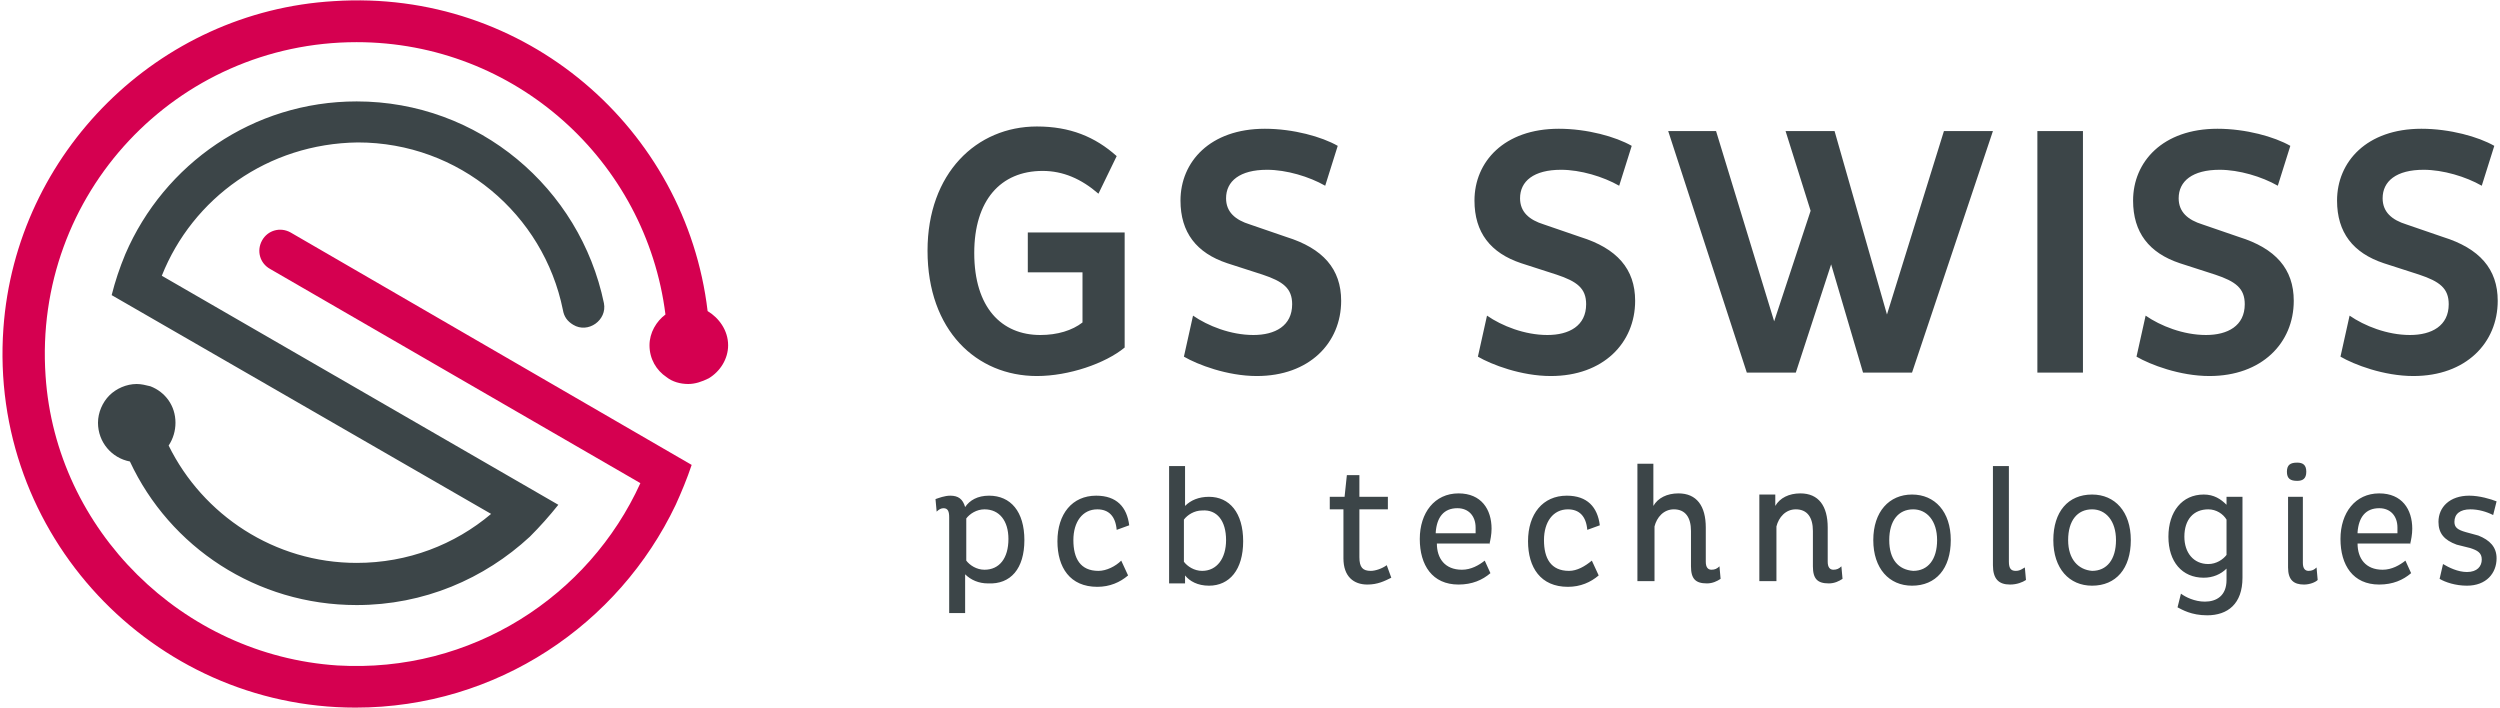
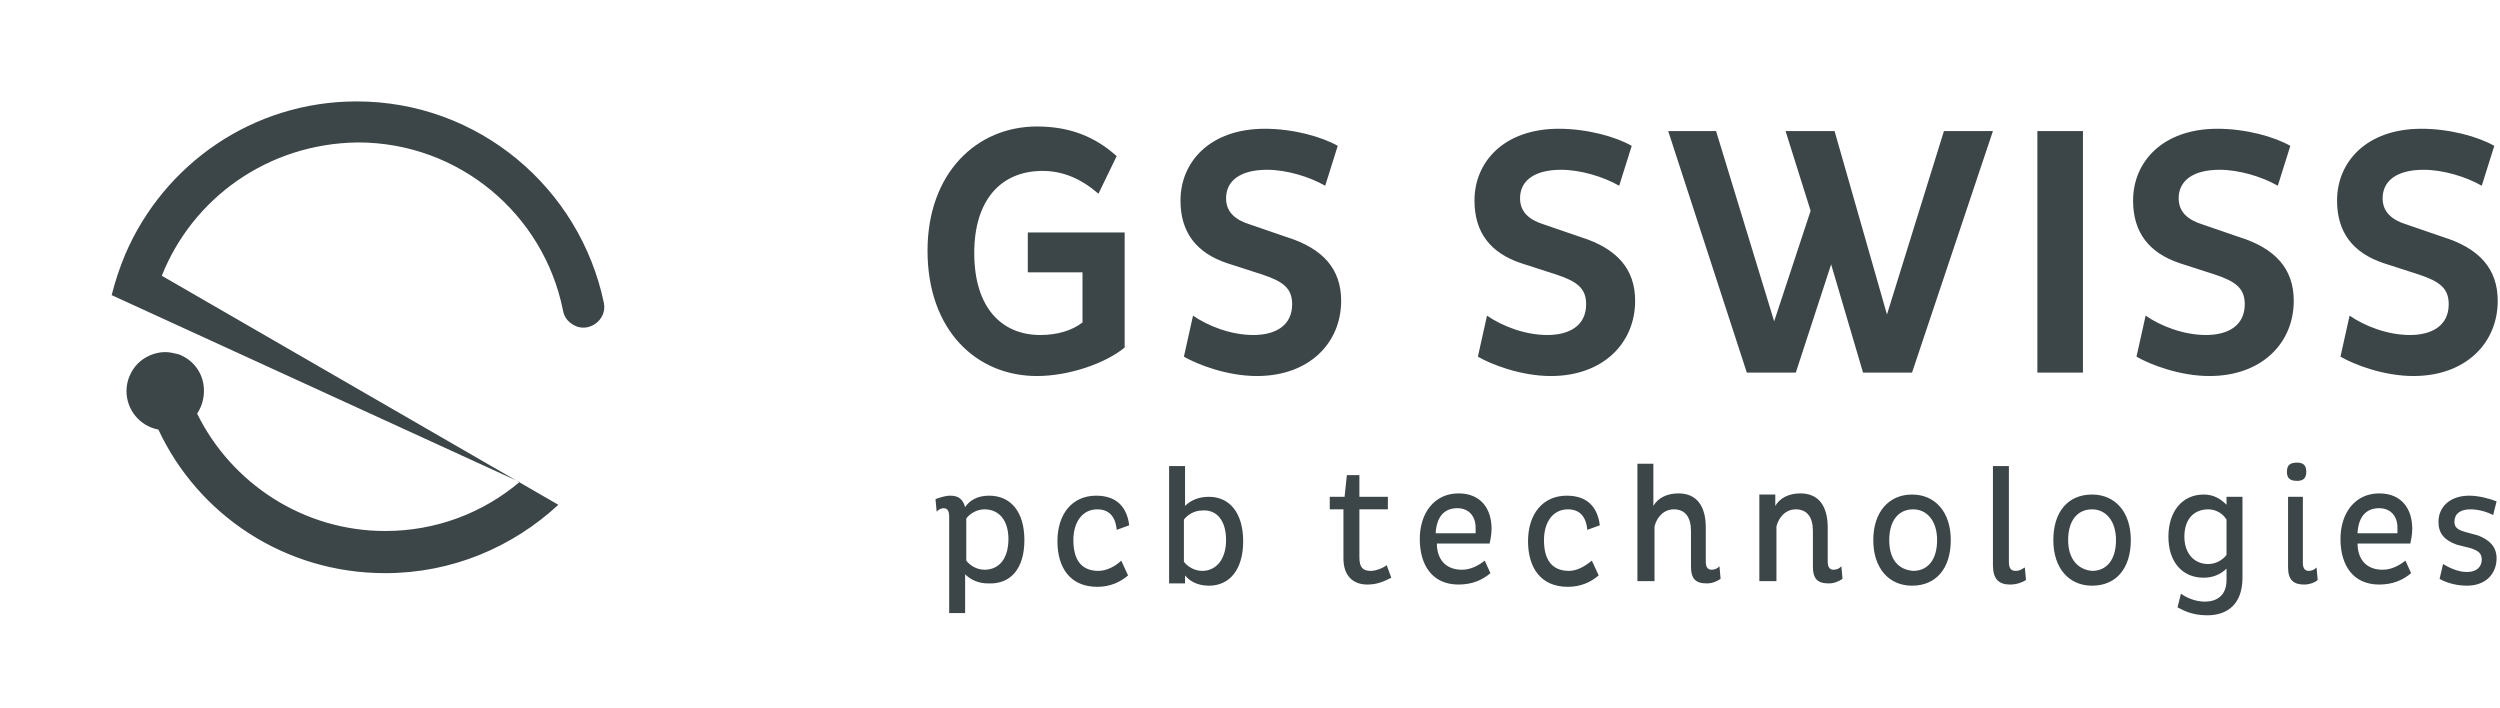
<svg xmlns="http://www.w3.org/2000/svg" version="1.1" id="Ebene_1" x="0px" y="0px" viewBox="0 0 219.4 62.1" style="enable-background:new 0 0 219.4 62.1;" xml:space="preserve">
  <style type="text/css">
	.st0{fill:#D50050;}
	.st1{fill:#3C4548;}
</style>
  <g>
-     <path class="st0" d="M62.1,27.3c-1.9-16-16-28.3-32.8-27.2C13.9,1,1.4,13.4,0.3,28.8c-1.3,18.1,13.1,33.3,30.9,33.3   c12.4,0,23.1-7.3,28.1-17.8c0.5-1.1,1-2.3,1.4-3.5L25.5,20.4c-0.9-0.5-2-0.2-2.5,0.7l0,0c-0.5,0.9-0.2,2,0.7,2.5l32.5,18.8   c-4.5,9.9-14.8,16.7-26.6,16C16,57.5,4.9,46.5,4,33C2.9,17,15.5,3.7,31.3,3.7c13.9,0,25.4,10.4,27.1,23.9c-0.8,0.6-1.4,1.6-1.4,2.7   c0,1.2,0.6,2.2,1.5,2.8c0.5,0.4,1.2,0.6,1.9,0.6c0.6,0,1.2-0.2,1.8-0.5c1-0.6,1.7-1.7,1.7-2.9C63.9,29,63.1,27.9,62.1,27.3z" />
-     <path class="st1" d="M14.2,24.2l34.8,20.1c-0.8,1-1.6,1.9-2.5,2.8c-4,3.7-9.3,6-15.2,6c-8.8,0-16.4-5.1-19.9-12.6   c-1.6-0.3-2.8-1.7-2.8-3.4c0-0.9,0.4-1.8,1-2.4c0.6-0.6,1.5-1,2.4-1c0.4,0,0.8,0.1,1.2,0.2c1.3,0.5,2.2,1.7,2.2,3.2   c0,0.7-0.2,1.4-0.6,2c3,6.1,9.3,10.3,16.5,10.3c4.5,0,8.6-1.6,11.8-4.3L9.8,25.9c0.3-1.2,0.7-2.4,1.2-3.6   c3.4-7.9,11.2-13.4,20.3-13.4c10.7,0,19.6,7.6,21.7,17.7c0.3,1.5-1.4,2.7-2.7,1.9l0,0c-0.5-0.3-0.8-0.7-0.9-1.3   c-1.7-8.4-9.1-14.7-18-14.7C23.5,12.6,16.9,17.4,14.2,24.2z M98,13.7c-1.9-1.7-4.1-2.6-7-2.6c-5.3,0-9.6,4.1-9.6,10.9   C81.4,29,85.7,33,91,33c2.8,0,6-1.1,7.7-2.5V20.4h-8.5v3.5H95v4.4c-0.9,0.7-2.2,1.1-3.7,1.1c-3.4,0-5.8-2.4-5.8-7.2   c0-4.6,2.3-7.2,6-7.2c1.8,0,3.4,0.7,4.9,2L98,13.7z M103.9,31.3c1.2,0.7,3.8,1.7,6.4,1.7c4.6,0,7.4-2.9,7.4-6.6   c0-2.8-1.6-4.6-4.8-5.6l-3.2-1.1c-1.3-0.4-2.1-1.1-2.1-2.3c0-1.5,1.2-2.5,3.6-2.5c1.7,0,3.7,0.6,5.1,1.4l1.1-3.5   c-1.4-0.8-3.9-1.5-6.4-1.5c-4.8,0-7.4,2.9-7.4,6.3c0,2.8,1.4,4.6,4.1,5.5l3.1,1c1.8,0.6,2.6,1.2,2.6,2.6c0,1.9-1.5,2.7-3.4,2.7   c-2,0-4-0.8-5.3-1.7L103.9,31.3z M129.7,31.3c1.2,0.7,3.8,1.7,6.4,1.7c4.6,0,7.4-2.9,7.4-6.6c0-2.8-1.6-4.6-4.8-5.6l-3.2-1.1   c-1.3-0.4-2.1-1.1-2.1-2.3c0-1.5,1.2-2.5,3.6-2.5c1.7,0,3.7,0.6,5.1,1.4l1.1-3.5c-1.4-0.8-3.9-1.5-6.4-1.5c-4.8,0-7.4,2.9-7.4,6.3   c0,2.8,1.4,4.6,4.1,5.5l3.1,1c1.8,0.6,2.6,1.2,2.6,2.6c0,1.9-1.5,2.7-3.4,2.7c-2,0-4-0.8-5.3-1.7L129.7,31.3z M163.5,32.7h4.3   l7.1-21.2h-4.3l-5,16.1l-4.6-16.1h-4.3l2.2,7l-3.2,9.7l-5.1-16.7h-4.2l6.9,21.2h4.3l3.1-9.5L163.5,32.7z M178.8,32.7h4V11.5h-4   V32.7z M187.5,31.3c1.2,0.7,3.8,1.7,6.4,1.7c4.6,0,7.4-2.9,7.4-6.6c0-2.8-1.6-4.6-4.8-5.6l-3.2-1.1c-1.3-0.4-2.1-1.1-2.1-2.3   c0-1.5,1.2-2.5,3.6-2.5c1.7,0,3.7,0.6,5.1,1.4l1.1-3.5c-1.4-0.8-3.9-1.5-6.4-1.5c-4.8,0-7.4,2.9-7.4,6.3c0,2.8,1.4,4.6,4.1,5.5   l3.1,1c1.8,0.6,2.6,1.2,2.6,2.6c0,1.9-1.5,2.7-3.4,2.7c-2,0-4-0.8-5.3-1.7L187.5,31.3z M205.4,31.3c1.2,0.7,3.8,1.7,6.4,1.7   c4.6,0,7.4-2.9,7.4-6.6c0-2.8-1.6-4.6-4.8-5.6l-3.2-1.1c-1.3-0.4-2.1-1.1-2.1-2.3c0-1.5,1.2-2.5,3.6-2.5c1.7,0,3.7,0.6,5.1,1.4   l1.1-3.5c-1.4-0.8-3.9-1.5-6.4-1.5c-4.8,0-7.4,2.9-7.4,6.3c0,2.8,1.4,4.6,4.1,5.5l3.1,1c1.8,0.6,2.6,1.2,2.6,2.6   c0,1.9-1.5,2.7-3.4,2.7c-2,0-4-0.8-5.3-1.7L205.4,31.3z M89.9,47.4c0-2.5-1.2-3.9-3.1-3.9c-1,0-1.7,0.4-2.1,1c-0.2-0.7-0.6-1-1.3-1   c-0.5,0-1,0.2-1.3,0.3l0.1,1.1c0.2-0.2,0.4-0.3,0.6-0.3c0.4,0,0.5,0.3,0.5,0.8v8.4h1.4v-3.4c0.5,0.5,1.2,0.8,2,0.8   C88.7,51.3,89.9,49.9,89.9,47.4z M88.5,47.3c0,1.7-0.8,2.7-2.1,2.7c-0.7,0-1.3-0.4-1.6-0.8v-3.7c0.3-0.4,0.9-0.8,1.6-0.8   C87.7,44.7,88.5,45.7,88.5,47.3z M98.4,49.2c-0.5,0.5-1.3,0.9-2,0.9c-1.6,0-2.2-1.1-2.2-2.7c0-1.6,0.8-2.7,2.1-2.7   c1,0,1.6,0.6,1.7,1.8l1.1-0.4c-0.2-1.6-1.1-2.6-2.9-2.6c-2.1,0-3.4,1.6-3.4,4c0,2.3,1.1,4,3.5,4c1.1,0,2-0.4,2.7-1L98.4,49.2z    M104,40.9h-1.4v10.3h1.4v-0.7c0.4,0.5,1.1,0.9,2.1,0.9c1.8,0,3-1.4,3-3.9s-1.2-3.9-3-3.9c-0.9,0-1.6,0.3-2.1,0.8V40.9z    M107.6,47.4c0,1.6-0.8,2.7-2.1,2.7c-0.7,0-1.3-0.4-1.6-0.8v-3.7c0.3-0.4,0.9-0.8,1.6-0.8C106.8,44.7,107.6,45.7,107.6,47.4z    M119.3,44.7h2.5v-1.1h-2.5v-1.9h-1.1l-0.2,1.9h-1.3v1.1h1.2V49c0,1.6,0.9,2.3,2.1,2.3c0.9,0,1.5-0.3,2.1-0.6l-0.4-1.1   c-0.4,0.3-1,0.5-1.4,0.5c-0.7,0-1-0.3-1-1.2V44.7z M130.7,47.8c0.1-0.4,0.2-0.9,0.2-1.4c0-1.7-0.9-3.1-2.9-3.1   c-2.1,0-3.4,1.7-3.4,4c0,2.3,1.1,4,3.4,4c1.2,0,2.1-0.4,2.8-1l-0.5-1.1c-0.5,0.4-1.2,0.8-2,0.8c-1.5,0-2.2-1-2.2-2.3H130.7z    M126,46.7c0.1-1.3,0.7-2.1,1.9-2.1c1,0,1.6,0.7,1.6,1.7c0,0.2,0,0.3,0,0.5H126z M139.7,49.2c-0.6,0.5-1.3,0.9-2,0.9   c-1.6,0-2.2-1.1-2.2-2.7c0-1.6,0.8-2.7,2.1-2.7c1,0,1.6,0.6,1.7,1.8l1.1-0.4c-0.2-1.6-1.1-2.6-2.9-2.6c-2.1,0-3.4,1.6-3.4,4   c0,2.3,1.1,4,3.5,4c1.1,0,2-0.4,2.7-1L139.7,49.2z M145.2,51.1v-4.9c0.2-0.8,0.8-1.5,1.7-1.5c1,0,1.5,0.7,1.5,1.9v3.1   c0,1.1,0.4,1.5,1.4,1.5c0.5,0,0.9-0.2,1.2-0.4l-0.1-1.1c-0.2,0.2-0.4,0.3-0.7,0.3c-0.3,0-0.5-0.2-0.5-0.7v-3c0-1.9-0.8-3-2.4-3   c-1,0-1.8,0.4-2.2,1.1v-3.7h-1.4v10.3H145.2z M155.9,51.1v-4.9c0.2-0.8,0.8-1.5,1.7-1.5c1,0,1.5,0.7,1.5,1.9v3.1   c0,1.1,0.4,1.5,1.4,1.5c0.5,0,0.9-0.2,1.2-0.4l-0.1-1.1c-0.2,0.2-0.4,0.3-0.7,0.3c-0.3,0-0.5-0.2-0.5-0.7v-3c0-1.9-0.8-3-2.4-3   c-1,0-1.8,0.4-2.2,1.1v-1h-1.4v7.6H155.9z M164.4,47.4c0,2.5,1.4,4,3.4,4c2.1,0,3.4-1.5,3.4-4c0-2.5-1.4-4-3.4-4   C165.8,43.4,164.4,44.9,164.4,47.4z M165.8,47.4c0-1.7,0.8-2.7,2.1-2.7c1.2,0,2.1,1,2.1,2.7c0,1.7-0.8,2.7-2.1,2.7   C166.6,50,165.8,49.1,165.8,47.4z M174.9,40.9v8.7c0,1.2,0.5,1.7,1.5,1.7c0.6,0,1.1-0.2,1.4-0.4l-0.1-1.1c-0.2,0.1-0.4,0.3-0.8,0.3   c-0.4,0-0.6-0.2-0.6-0.8v-8.4H174.9z M180.2,47.4c0,2.5,1.4,4,3.4,4c2.1,0,3.4-1.5,3.4-4c0-2.5-1.4-4-3.4-4   C181.5,43.4,180.2,44.9,180.2,47.4z M181.5,47.4c0-1.7,0.8-2.7,2.1-2.7c1.2,0,2.1,1,2.1,2.7c0,1.7-0.8,2.7-2.1,2.7   C182.4,50,181.5,49.1,181.5,47.4z M190.3,47.1c0,2.2,1.2,3.6,3.1,3.6c0.8,0,1.5-0.3,2-0.8v1c0,1.4-0.9,1.9-1.9,1.9   c-0.9,0-1.7-0.4-2.1-0.7l-0.3,1.2c0.4,0.2,1.2,0.7,2.6,0.7c1.8,0,3.1-1,3.1-3.3v-7.1h-1.4v0.7c-0.5-0.5-1.1-0.9-2-0.9   C191.5,43.4,190.3,44.9,190.3,47.1z M191.7,47.1c0-1.5,0.8-2.4,2.1-2.4c0.7,0,1.3,0.4,1.6,0.9v3.1c-0.3,0.4-0.9,0.8-1.6,0.8   C192.5,49.5,191.7,48.5,191.7,47.1z M200.7,41.4c0,0.6,0.3,0.8,0.9,0.8c0.5,0,0.8-0.2,0.8-0.8c0-0.6-0.3-0.8-0.8-0.8   C201,40.6,200.7,40.8,200.7,41.4z M200.8,43.6v6.2c0,1.1,0.5,1.5,1.4,1.5c0.5,0,1-0.2,1.2-0.4l-0.1-1.1c-0.2,0.2-0.4,0.3-0.7,0.3   c-0.3,0-0.5-0.2-0.5-0.7v-5.8H200.8z M211.5,47.8c0.1-0.4,0.2-0.9,0.2-1.4c0-1.7-0.9-3.1-2.9-3.1c-2.1,0-3.4,1.7-3.4,4   c0,2.3,1.1,4,3.4,4c1.2,0,2.1-0.4,2.8-1l-0.5-1.1c-0.5,0.4-1.2,0.8-2,0.8c-1.5,0-2.2-1-2.2-2.3H211.5z M206.9,46.7   c0.1-1.3,0.7-2.1,1.9-2.1c1,0,1.6,0.7,1.6,1.7c0,0.2,0,0.3,0,0.5H206.9z M219.1,44c-0.5-0.2-1.5-0.5-2.4-0.5c-1.7,0-2.7,1-2.7,2.3   c0,1,0.5,1.6,1.6,2l1.2,0.3c0.6,0.2,1,0.4,1,1c0,0.6-0.4,1.1-1.3,1.1c-0.8,0-1.6-0.4-2.1-0.7l-0.3,1.3c0.5,0.3,1.4,0.6,2.4,0.6   c1.7,0,2.6-1.1,2.6-2.4c0-1-0.6-1.6-1.6-2l-1.1-0.3c-0.7-0.2-1-0.4-1-0.9c0-0.7,0.5-1.1,1.4-1.1c0.7,0,1.4,0.2,2,0.5L219.1,44z" />
+     <path class="st1" d="M14.2,24.2l34.8,20.1c-4,3.7-9.3,6-15.2,6c-8.8,0-16.4-5.1-19.9-12.6   c-1.6-0.3-2.8-1.7-2.8-3.4c0-0.9,0.4-1.8,1-2.4c0.6-0.6,1.5-1,2.4-1c0.4,0,0.8,0.1,1.2,0.2c1.3,0.5,2.2,1.7,2.2,3.2   c0,0.7-0.2,1.4-0.6,2c3,6.1,9.3,10.3,16.5,10.3c4.5,0,8.6-1.6,11.8-4.3L9.8,25.9c0.3-1.2,0.7-2.4,1.2-3.6   c3.4-7.9,11.2-13.4,20.3-13.4c10.7,0,19.6,7.6,21.7,17.7c0.3,1.5-1.4,2.7-2.7,1.9l0,0c-0.5-0.3-0.8-0.7-0.9-1.3   c-1.7-8.4-9.1-14.7-18-14.7C23.5,12.6,16.9,17.4,14.2,24.2z M98,13.7c-1.9-1.7-4.1-2.6-7-2.6c-5.3,0-9.6,4.1-9.6,10.9   C81.4,29,85.7,33,91,33c2.8,0,6-1.1,7.7-2.5V20.4h-8.5v3.5H95v4.4c-0.9,0.7-2.2,1.1-3.7,1.1c-3.4,0-5.8-2.4-5.8-7.2   c0-4.6,2.3-7.2,6-7.2c1.8,0,3.4,0.7,4.9,2L98,13.7z M103.9,31.3c1.2,0.7,3.8,1.7,6.4,1.7c4.6,0,7.4-2.9,7.4-6.6   c0-2.8-1.6-4.6-4.8-5.6l-3.2-1.1c-1.3-0.4-2.1-1.1-2.1-2.3c0-1.5,1.2-2.5,3.6-2.5c1.7,0,3.7,0.6,5.1,1.4l1.1-3.5   c-1.4-0.8-3.9-1.5-6.4-1.5c-4.8,0-7.4,2.9-7.4,6.3c0,2.8,1.4,4.6,4.1,5.5l3.1,1c1.8,0.6,2.6,1.2,2.6,2.6c0,1.9-1.5,2.7-3.4,2.7   c-2,0-4-0.8-5.3-1.7L103.9,31.3z M129.7,31.3c1.2,0.7,3.8,1.7,6.4,1.7c4.6,0,7.4-2.9,7.4-6.6c0-2.8-1.6-4.6-4.8-5.6l-3.2-1.1   c-1.3-0.4-2.1-1.1-2.1-2.3c0-1.5,1.2-2.5,3.6-2.5c1.7,0,3.7,0.6,5.1,1.4l1.1-3.5c-1.4-0.8-3.9-1.5-6.4-1.5c-4.8,0-7.4,2.9-7.4,6.3   c0,2.8,1.4,4.6,4.1,5.5l3.1,1c1.8,0.6,2.6,1.2,2.6,2.6c0,1.9-1.5,2.7-3.4,2.7c-2,0-4-0.8-5.3-1.7L129.7,31.3z M163.5,32.7h4.3   l7.1-21.2h-4.3l-5,16.1l-4.6-16.1h-4.3l2.2,7l-3.2,9.7l-5.1-16.7h-4.2l6.9,21.2h4.3l3.1-9.5L163.5,32.7z M178.8,32.7h4V11.5h-4   V32.7z M187.5,31.3c1.2,0.7,3.8,1.7,6.4,1.7c4.6,0,7.4-2.9,7.4-6.6c0-2.8-1.6-4.6-4.8-5.6l-3.2-1.1c-1.3-0.4-2.1-1.1-2.1-2.3   c0-1.5,1.2-2.5,3.6-2.5c1.7,0,3.7,0.6,5.1,1.4l1.1-3.5c-1.4-0.8-3.9-1.5-6.4-1.5c-4.8,0-7.4,2.9-7.4,6.3c0,2.8,1.4,4.6,4.1,5.5   l3.1,1c1.8,0.6,2.6,1.2,2.6,2.6c0,1.9-1.5,2.7-3.4,2.7c-2,0-4-0.8-5.3-1.7L187.5,31.3z M205.4,31.3c1.2,0.7,3.8,1.7,6.4,1.7   c4.6,0,7.4-2.9,7.4-6.6c0-2.8-1.6-4.6-4.8-5.6l-3.2-1.1c-1.3-0.4-2.1-1.1-2.1-2.3c0-1.5,1.2-2.5,3.6-2.5c1.7,0,3.7,0.6,5.1,1.4   l1.1-3.5c-1.4-0.8-3.9-1.5-6.4-1.5c-4.8,0-7.4,2.9-7.4,6.3c0,2.8,1.4,4.6,4.1,5.5l3.1,1c1.8,0.6,2.6,1.2,2.6,2.6   c0,1.9-1.5,2.7-3.4,2.7c-2,0-4-0.8-5.3-1.7L205.4,31.3z M89.9,47.4c0-2.5-1.2-3.9-3.1-3.9c-1,0-1.7,0.4-2.1,1c-0.2-0.7-0.6-1-1.3-1   c-0.5,0-1,0.2-1.3,0.3l0.1,1.1c0.2-0.2,0.4-0.3,0.6-0.3c0.4,0,0.5,0.3,0.5,0.8v8.4h1.4v-3.4c0.5,0.5,1.2,0.8,2,0.8   C88.7,51.3,89.9,49.9,89.9,47.4z M88.5,47.3c0,1.7-0.8,2.7-2.1,2.7c-0.7,0-1.3-0.4-1.6-0.8v-3.7c0.3-0.4,0.9-0.8,1.6-0.8   C87.7,44.7,88.5,45.7,88.5,47.3z M98.4,49.2c-0.5,0.5-1.3,0.9-2,0.9c-1.6,0-2.2-1.1-2.2-2.7c0-1.6,0.8-2.7,2.1-2.7   c1,0,1.6,0.6,1.7,1.8l1.1-0.4c-0.2-1.6-1.1-2.6-2.9-2.6c-2.1,0-3.4,1.6-3.4,4c0,2.3,1.1,4,3.5,4c1.1,0,2-0.4,2.7-1L98.4,49.2z    M104,40.9h-1.4v10.3h1.4v-0.7c0.4,0.5,1.1,0.9,2.1,0.9c1.8,0,3-1.4,3-3.9s-1.2-3.9-3-3.9c-0.9,0-1.6,0.3-2.1,0.8V40.9z    M107.6,47.4c0,1.6-0.8,2.7-2.1,2.7c-0.7,0-1.3-0.4-1.6-0.8v-3.7c0.3-0.4,0.9-0.8,1.6-0.8C106.8,44.7,107.6,45.7,107.6,47.4z    M119.3,44.7h2.5v-1.1h-2.5v-1.9h-1.1l-0.2,1.9h-1.3v1.1h1.2V49c0,1.6,0.9,2.3,2.1,2.3c0.9,0,1.5-0.3,2.1-0.6l-0.4-1.1   c-0.4,0.3-1,0.5-1.4,0.5c-0.7,0-1-0.3-1-1.2V44.7z M130.7,47.8c0.1-0.4,0.2-0.9,0.2-1.4c0-1.7-0.9-3.1-2.9-3.1   c-2.1,0-3.4,1.7-3.4,4c0,2.3,1.1,4,3.4,4c1.2,0,2.1-0.4,2.8-1l-0.5-1.1c-0.5,0.4-1.2,0.8-2,0.8c-1.5,0-2.2-1-2.2-2.3H130.7z    M126,46.7c0.1-1.3,0.7-2.1,1.9-2.1c1,0,1.6,0.7,1.6,1.7c0,0.2,0,0.3,0,0.5H126z M139.7,49.2c-0.6,0.5-1.3,0.9-2,0.9   c-1.6,0-2.2-1.1-2.2-2.7c0-1.6,0.8-2.7,2.1-2.7c1,0,1.6,0.6,1.7,1.8l1.1-0.4c-0.2-1.6-1.1-2.6-2.9-2.6c-2.1,0-3.4,1.6-3.4,4   c0,2.3,1.1,4,3.5,4c1.1,0,2-0.4,2.7-1L139.7,49.2z M145.2,51.1v-4.9c0.2-0.8,0.8-1.5,1.7-1.5c1,0,1.5,0.7,1.5,1.9v3.1   c0,1.1,0.4,1.5,1.4,1.5c0.5,0,0.9-0.2,1.2-0.4l-0.1-1.1c-0.2,0.2-0.4,0.3-0.7,0.3c-0.3,0-0.5-0.2-0.5-0.7v-3c0-1.9-0.8-3-2.4-3   c-1,0-1.8,0.4-2.2,1.1v-3.7h-1.4v10.3H145.2z M155.9,51.1v-4.9c0.2-0.8,0.8-1.5,1.7-1.5c1,0,1.5,0.7,1.5,1.9v3.1   c0,1.1,0.4,1.5,1.4,1.5c0.5,0,0.9-0.2,1.2-0.4l-0.1-1.1c-0.2,0.2-0.4,0.3-0.7,0.3c-0.3,0-0.5-0.2-0.5-0.7v-3c0-1.9-0.8-3-2.4-3   c-1,0-1.8,0.4-2.2,1.1v-1h-1.4v7.6H155.9z M164.4,47.4c0,2.5,1.4,4,3.4,4c2.1,0,3.4-1.5,3.4-4c0-2.5-1.4-4-3.4-4   C165.8,43.4,164.4,44.9,164.4,47.4z M165.8,47.4c0-1.7,0.8-2.7,2.1-2.7c1.2,0,2.1,1,2.1,2.7c0,1.7-0.8,2.7-2.1,2.7   C166.6,50,165.8,49.1,165.8,47.4z M174.9,40.9v8.7c0,1.2,0.5,1.7,1.5,1.7c0.6,0,1.1-0.2,1.4-0.4l-0.1-1.1c-0.2,0.1-0.4,0.3-0.8,0.3   c-0.4,0-0.6-0.2-0.6-0.8v-8.4H174.9z M180.2,47.4c0,2.5,1.4,4,3.4,4c2.1,0,3.4-1.5,3.4-4c0-2.5-1.4-4-3.4-4   C181.5,43.4,180.2,44.9,180.2,47.4z M181.5,47.4c0-1.7,0.8-2.7,2.1-2.7c1.2,0,2.1,1,2.1,2.7c0,1.7-0.8,2.7-2.1,2.7   C182.4,50,181.5,49.1,181.5,47.4z M190.3,47.1c0,2.2,1.2,3.6,3.1,3.6c0.8,0,1.5-0.3,2-0.8v1c0,1.4-0.9,1.9-1.9,1.9   c-0.9,0-1.7-0.4-2.1-0.7l-0.3,1.2c0.4,0.2,1.2,0.7,2.6,0.7c1.8,0,3.1-1,3.1-3.3v-7.1h-1.4v0.7c-0.5-0.5-1.1-0.9-2-0.9   C191.5,43.4,190.3,44.9,190.3,47.1z M191.7,47.1c0-1.5,0.8-2.4,2.1-2.4c0.7,0,1.3,0.4,1.6,0.9v3.1c-0.3,0.4-0.9,0.8-1.6,0.8   C192.5,49.5,191.7,48.5,191.7,47.1z M200.7,41.4c0,0.6,0.3,0.8,0.9,0.8c0.5,0,0.8-0.2,0.8-0.8c0-0.6-0.3-0.8-0.8-0.8   C201,40.6,200.7,40.8,200.7,41.4z M200.8,43.6v6.2c0,1.1,0.5,1.5,1.4,1.5c0.5,0,1-0.2,1.2-0.4l-0.1-1.1c-0.2,0.2-0.4,0.3-0.7,0.3   c-0.3,0-0.5-0.2-0.5-0.7v-5.8H200.8z M211.5,47.8c0.1-0.4,0.2-0.9,0.2-1.4c0-1.7-0.9-3.1-2.9-3.1c-2.1,0-3.4,1.7-3.4,4   c0,2.3,1.1,4,3.4,4c1.2,0,2.1-0.4,2.8-1l-0.5-1.1c-0.5,0.4-1.2,0.8-2,0.8c-1.5,0-2.2-1-2.2-2.3H211.5z M206.9,46.7   c0.1-1.3,0.7-2.1,1.9-2.1c1,0,1.6,0.7,1.6,1.7c0,0.2,0,0.3,0,0.5H206.9z M219.1,44c-0.5-0.2-1.5-0.5-2.4-0.5c-1.7,0-2.7,1-2.7,2.3   c0,1,0.5,1.6,1.6,2l1.2,0.3c0.6,0.2,1,0.4,1,1c0,0.6-0.4,1.1-1.3,1.1c-0.8,0-1.6-0.4-2.1-0.7l-0.3,1.3c0.5,0.3,1.4,0.6,2.4,0.6   c1.7,0,2.6-1.1,2.6-2.4c0-1-0.6-1.6-1.6-2l-1.1-0.3c-0.7-0.2-1-0.4-1-0.9c0-0.7,0.5-1.1,1.4-1.1c0.7,0,1.4,0.2,2,0.5L219.1,44z" />
  </g>
</svg>